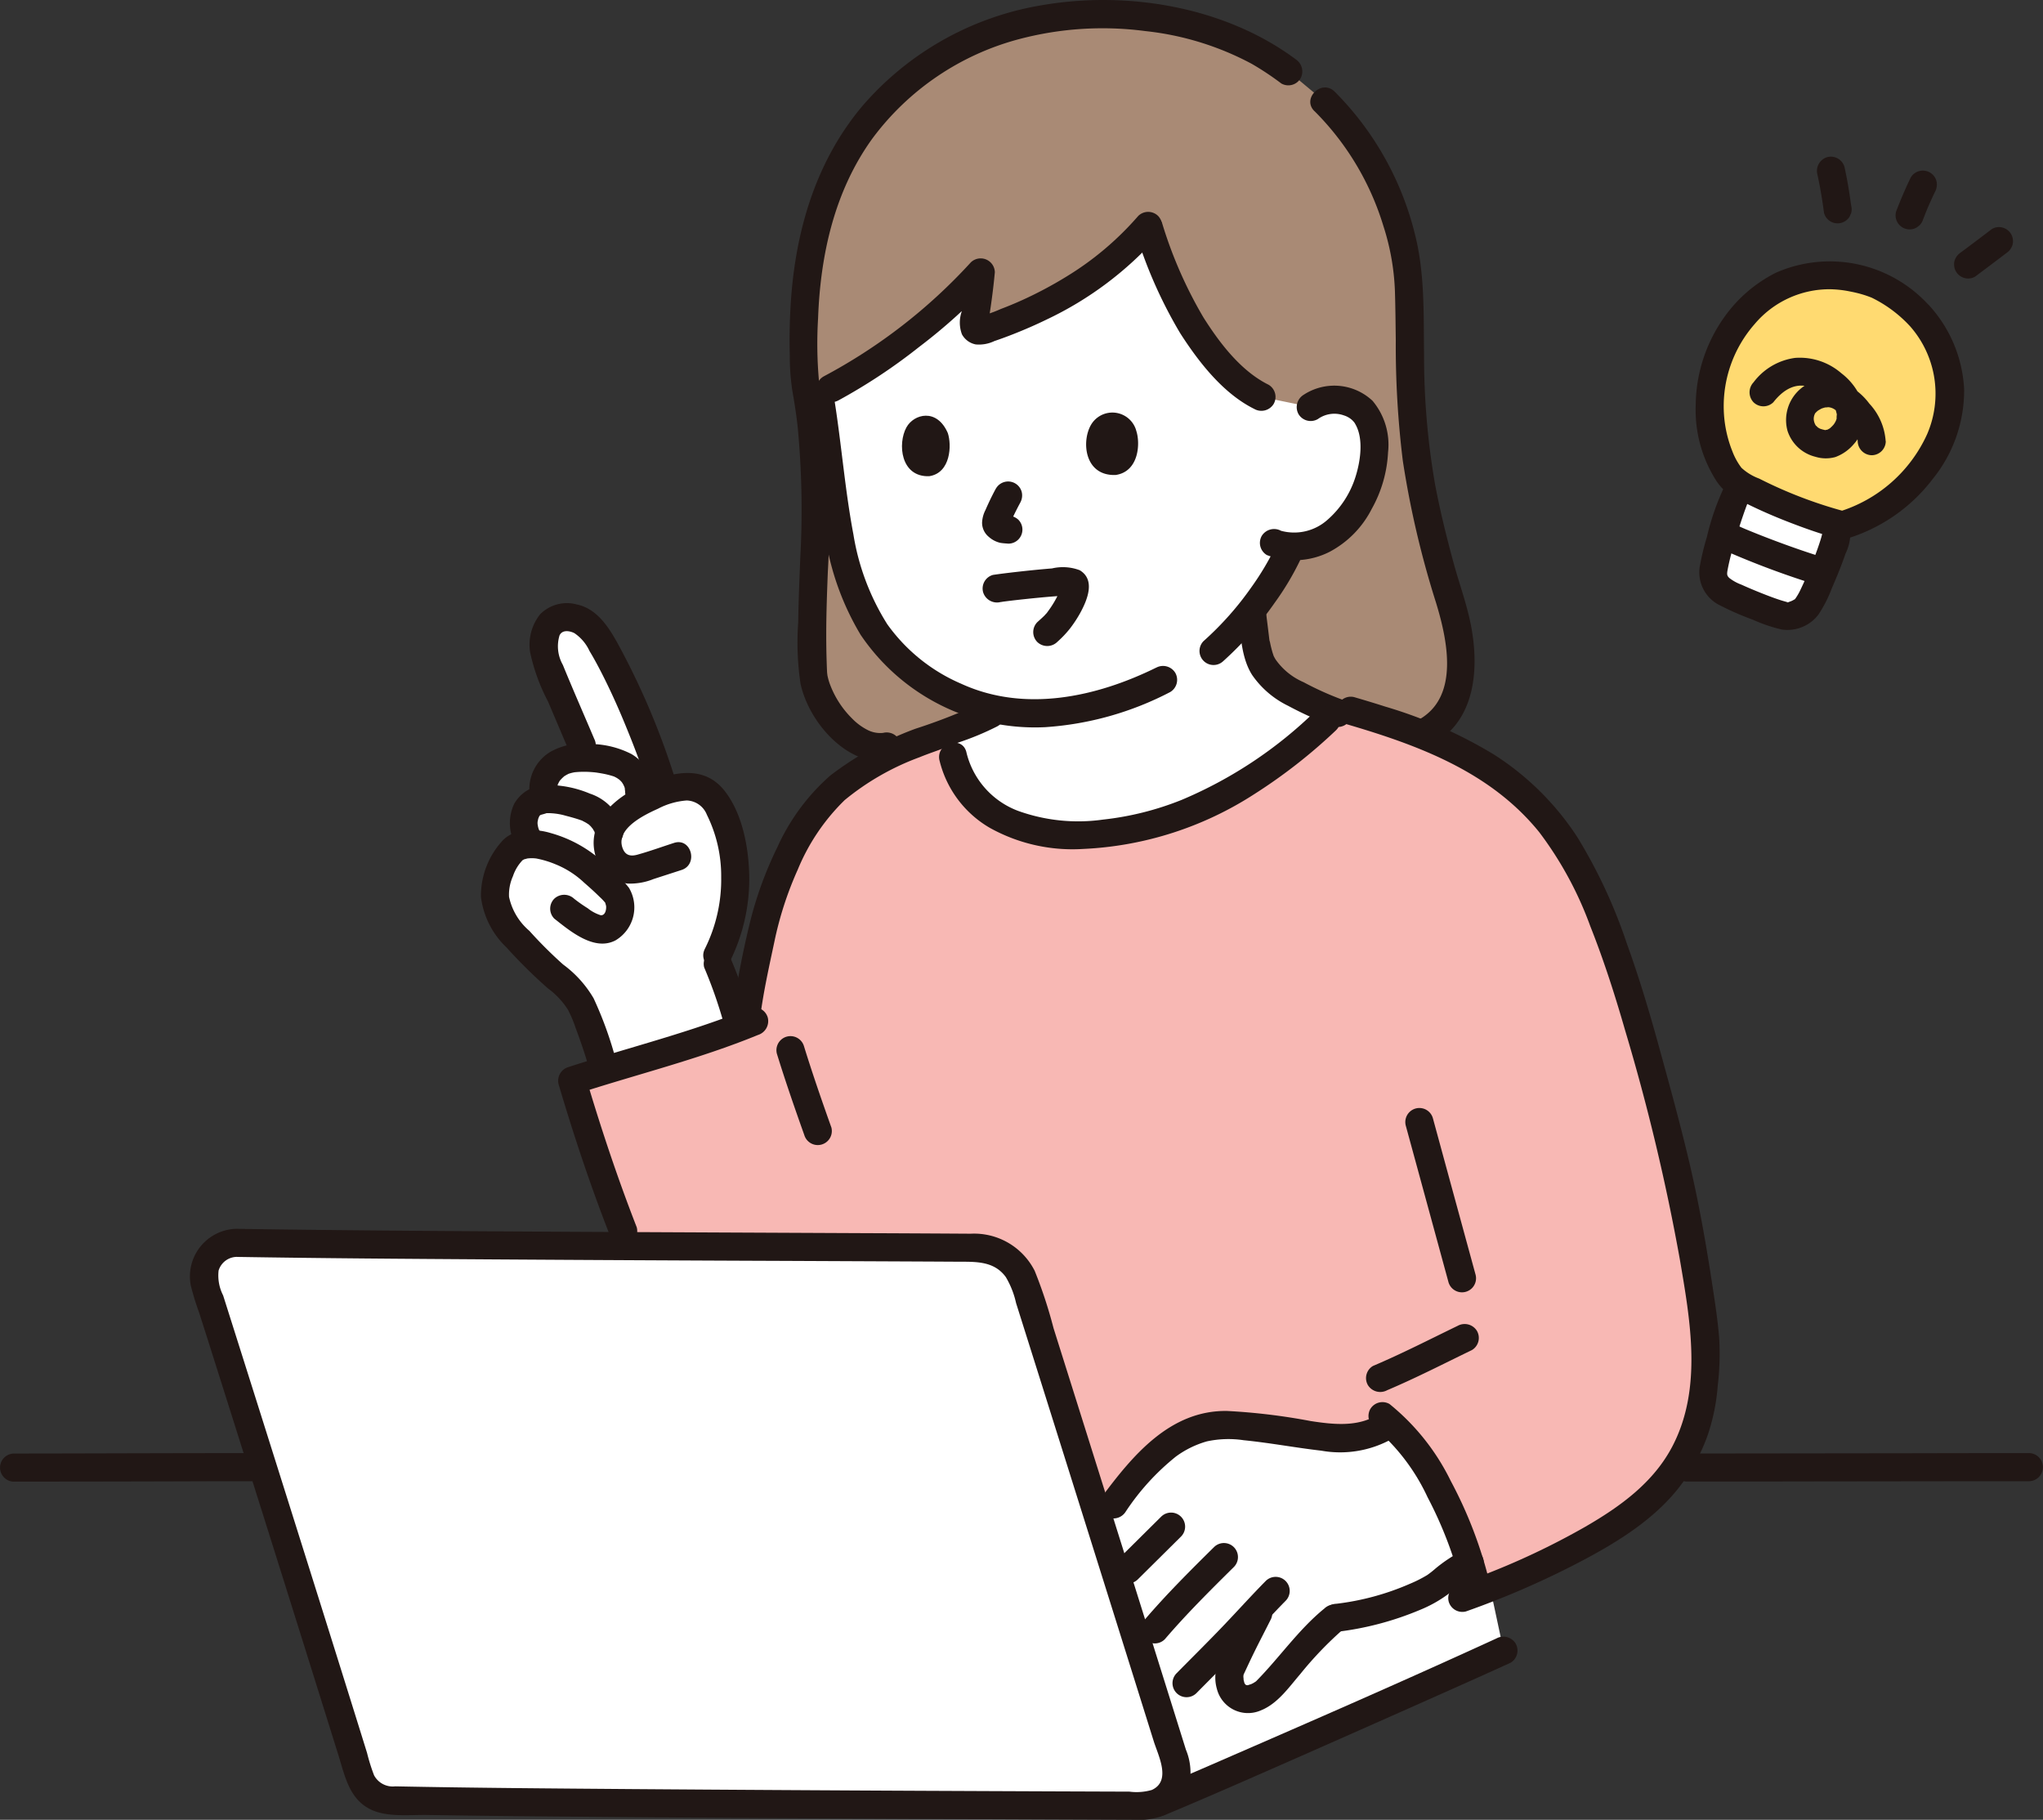
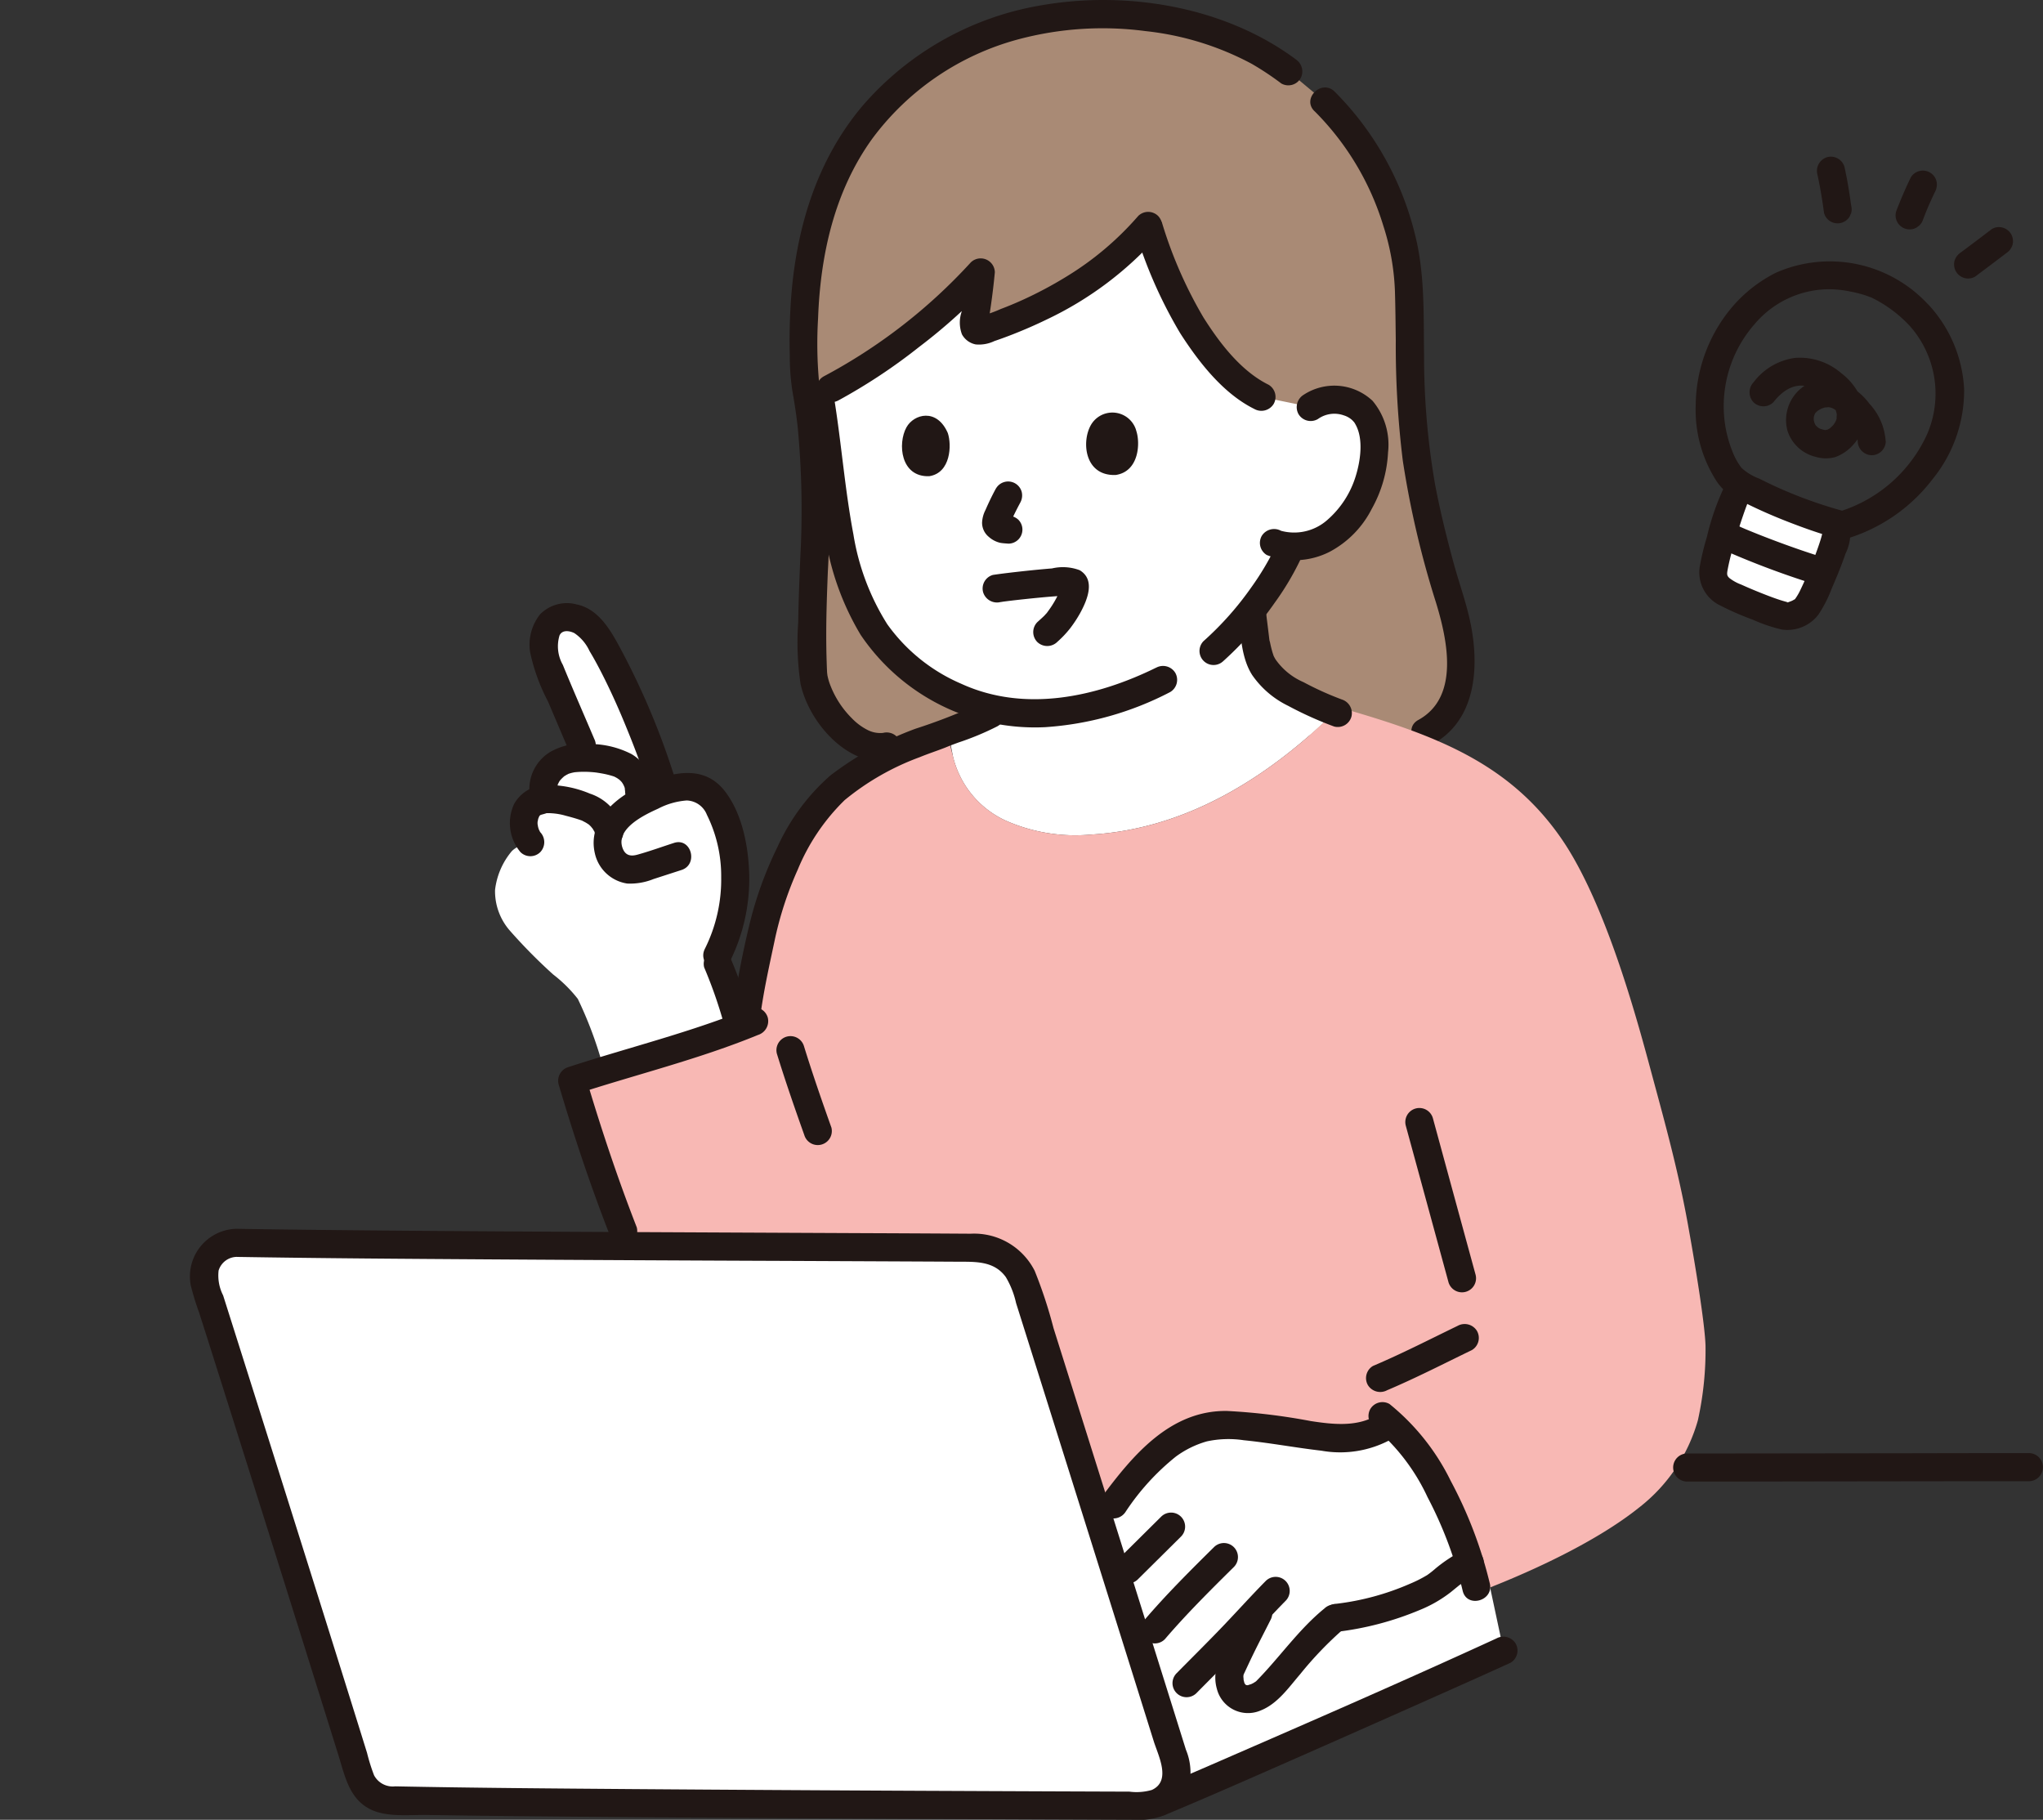
<svg xmlns="http://www.w3.org/2000/svg" width="176.703" height="157.389" viewBox="0 0 176.703 157.389">
  <rect x="0" y="0" width="176.703" height="157.389" fill="#333333" stroke="none" />
  <defs>
    <clipPath id="a">
      <rect width="176.703" height="157.389" fill="none" />
    </clipPath>
  </defs>
  <g clip-path="url(#a)">
    <path d="M191.066,64.517a6.047,6.047,0,0,0,3.032-5.28c.159-3.512-.878-5.819-1.549-8.242a66.681,66.681,0,0,1-2.734-15.266c-.075-1.749-.106-7.365-.175-9.478a25.688,25.688,0,0,0-7.179-16.176l-3.245-2.712A18.419,18.419,0,0,0,174.5,4.67a29.6,29.6,0,0,0-11.058-2.23,26.11,26.11,0,0,0-17.285,5.854c-6.442,5.483-9.511,13.2-8.761,25.939,1.854,9.75.279,16.473.7,25.155.115,2.368,3.233,7.013,6.383,6.366Z" transform="translate(-67.779 -1.201)" fill="#a98a75" />
    <path d="M168.4,38.585a31.531,31.531,0,0,1-14.437,9.058.515.515,0,0,1-.654-.592c.28-1.507.474-2.952.612-4.456a51.97,51.97,0,0,1-13.969,10.554c.613,3.624,1.027,7.285,1.485,10.627.731,5.33,2.491,10.122,6.32,13.087a17.72,17.72,0,0,0,7.641,3.582l-.655.374a32.687,32.687,0,0,1-3.644,1.489l.005.018c.187.969.415,2.147.415,2.147a8.2,8.2,0,0,0,4.613,5.572,14.865,14.865,0,0,0,7.327,1.184c8.263-.482,15.317-4.957,21.1-10.612a30.915,30.915,0,0,1-3.846-1.8,5.782,5.782,0,0,1-2.544-2.52,8.969,8.969,0,0,1-.486-1.851l-.255-2.065s-.034-.213-.084-.522c.689-.878,1.308-1.774,1.9-2.7,0,0,.926-1.516,1.311-2.379l.249-.466a6.546,6.546,0,0,0,3.145-.828,8.886,8.886,0,0,0,3.252-4.043c.782-1.687,1.076-4.5.292-6.11a3.065,3.065,0,0,0-2.592-1.687,3.4,3.4,0,0,0-2.437.606l-4.253-.875c-2.773-1.329-5.891-5.569-7.082-8.054a63.41,63.41,0,0,1-2.671-6.609" transform="translate(-69.095 -19.049)" fill="#fff" />
    <path d="M180.875,237.767c3.326,10.568,7.693,24.48,10.071,32.087a2.853,2.853,0,0,1-1.3,3.329l-.272.156.287-.12c6.118-2.553,25.926-11.354,29.682-13.08l-1.4-6.559s-31.547-13.872-37.067-15.813" transform="translate(-89.297 -117.385)" fill="#fff" />
    <path d="M224.21,16.993a23.8,23.8,0,0,1,5.948,9.922,20.722,20.722,0,0,1,1,5.656c.043,1.407.054,2.814.073,4.221a81.286,81.286,0,0,0,.607,10.421,80.843,80.843,0,0,0,2.866,12.26c.983,3.208,2.083,8.192-1.523,10.166-1.373.751-.147,2.85,1.227,2.1,3.722-2.037,4.047-6.517,3.329-10.26-.352-1.836-1.009-3.6-1.5-5.4-.61-2.237-1.166-4.489-1.6-6.767a64.662,64.662,0,0,1-.96-11.255c-.049-3.5.078-7.045-.8-10.468a26.368,26.368,0,0,0-6.951-12.311c-1.134-1.077-2.855.638-1.718,1.718" transform="translate(-110.507 -7.372)" fill="#211715" />
    <path d="M208.176,259.947c-2.1,1.691-3.691,3.984-5.869,6.253-.313.326-1.595,1.181-2.584.419a2.246,2.246,0,0,1-.509-2.274c1.28-2.8,1.8-3.644,2.755-5.6-1.159,1.222-2.063,2.245-3.436,3.633l-1.4,1.414q-2.063,2.085-4.126,4.172c-1.469-4.69-3.294-10.507-5.111-16.291a41.706,41.706,0,0,1,4.972-5.982,9.273,9.273,0,0,1,5.182-2.437,12.687,12.687,0,0,1,2.4.082q2.282.233,4.548.594c2.746.437,5.82.951,8.018-.907,2.846,2.518,5.429,7.488,6.855,12.127a11.322,11.322,0,0,0-1.475.861c-.317.217-1.339,1.122-1.677,1.306a23.3,23.3,0,0,1-8.379,2.589" transform="translate(-92.765 -119.977)" fill="#fff" />
    <path d="M173.884,190.841a24.231,24.231,0,0,0-5.374-8.14c-2.195,1.863-5.269,1.35-8.014.912q-2.265-.361-4.548-.594a12.727,12.727,0,0,0-2.4-.081,9.273,9.273,0,0,0-5.182,2.437,27.642,27.642,0,0,0-3.786,4.411L102.16,166.134c-1.86-4.755-2.987-8.192-4.415-13.01,3.168-1.036,11.007-3.3,14.969-4.811.291-2.848,1.107-6.351,1.316-7.369a27.835,27.835,0,0,1,5.513-12.021c2.081-2.415,6.3-4.444,10.126-5.763.1-.046.267-.107.476-.178.295,1.153.538,2.106.538,2.106a8.2,8.2,0,0,0,4.613,5.572,14.863,14.863,0,0,0,7.326,1.184c8.447-.492,15.63-5.158,21.478-10.99,8.156,2.331,14.62,4.723,19.181,11.307,3.976,5.74,6.751,16.364,7.876,20.528,1.159,4.291,2.367,8.638,3.22,13.606.467,2.581,1.337,7.826,1.393,9.767a28.185,28.185,0,0,1-.661,6.442,14.56,14.56,0,0,1-5.064,7.528c-3.932,3.157-10.015,5.846-14,7.349a35.594,35.594,0,0,0-2.157-6.54" transform="translate(-48.256 -59.665)" fill="#f8b8b4" />
    <path d="M91.1,117.673c.057-.01.116-.019.177-.027a8.007,8.007,0,0,1,1.215-.053l-.432-1.066q-1.337-3.142-2.67-6.286a8.707,8.707,0,0,1-.555-1.586,3.263,3.263,0,0,1,.47-2.616,2.124,2.124,0,0,1,2.391-.428,4.119,4.119,0,0,1,1.961,1.953,66.271,66.271,0,0,1,5.262,12.068l.263.841a4.082,4.082,0,0,1,3.376-.06,4.36,4.36,0,0,1,1.735,2.309,14.644,14.644,0,0,1-.668,12.235,45.354,45.354,0,0,1,2,5.749l.047.185c-3.127,1.15-8.142,2.661-11.688,3.752l-.126-.472a34.144,34.144,0,0,0-2.147-5.725,11.917,11.917,0,0,0-2.137-2.117,45.974,45.974,0,0,1-3.785-3.838,5.179,5.179,0,0,1-1.237-3.468,6.34,6.34,0,0,1,1.458-3.367,2.131,2.131,0,0,1,1.655-.586l-.082-.172a2.709,2.709,0,0,1-.516-2.215c.262-1.033.735-1.25,1.59-1.467a.49.49,0,0,1,.064-.013c0-.518.008-.984.008-.984a2.164,2.164,0,0,1,.644-1.6,2.949,2.949,0,0,1,1.726-.948" transform="translate(-41.734 -52.053)" fill="#fff" />
    <path d="M209.95,123.761h0c.022-.013.024-.014,0,0" transform="translate(-103.651 -61.095)" fill="#fff" />
    <path d="M286.986,250.677q5,0,10.01-.012l15.707-.02q1.965,0,3.93,0a1.216,1.216,0,0,0,0-2.43q-5.134,0-10.268.013l-15.636.019q-1.872,0-3.744,0a1.216,1.216,0,0,0,0,2.43" transform="translate(-141.104 -122.54)" fill="#211715" />
-     <path d="M1.173,250.681q9,0,18-.035,1.425,0,2.849,0a1.216,1.216,0,0,0,0-2.43c-6.069,0-12.139.023-18.208.035q-1.322,0-2.644.005a1.216,1.216,0,0,0,0,2.43" transform="translate(0 -122.541)" fill="#211715" />
-     <path d="M229.216,121.373c6.242,1.827,12.455,4.131,16.667,9.349a31.093,31.093,0,0,1,4.409,8.127c1.174,2.954,2.143,5.988,3.022,9.042a180.559,180.559,0,0,1,4.715,19.734c.9,5.288,1.973,11.143-.612,16.15-1.637,3.171-4.528,5.252-7.548,7a64.389,64.389,0,0,1-9.136,4.3q-.916.353-1.841.681a1.246,1.246,0,0,0-.849,1.5,1.226,1.226,0,0,0,1.495.849,75.448,75.448,0,0,0,9.177-3.934c3.32-1.7,6.8-3.72,9.158-6.673a16.214,16.214,0,0,0,2.538-4.547,17.221,17.221,0,0,0,.9-4.362,23.338,23.338,0,0,0,.129-4.081c-.118-1.511-.348-3.017-.576-4.515-.549-3.615-1.183-7.222-2.023-10.782-.793-3.357-1.713-6.685-2.628-10.011-.826-3-1.721-5.984-2.781-8.911a44.561,44.561,0,0,0-4.26-9.145,24,24,0,0,0-7.226-7.155,40.031,40.031,0,0,0-9.423-4.15c-.881-.283-1.766-.549-2.655-.809a1.216,1.216,0,0,0-.646,2.344" transform="translate(-112.742 -58.737)" fill="#211715" />
    <path d="M235.19,231.9c2.494-1.058,4.891-2.291,7.327-3.471a1.222,1.222,0,0,0,.436-1.663,1.247,1.247,0,0,0-1.662-.436c-2.436,1.18-4.834,2.413-7.328,3.471a1.218,1.218,0,0,0-.436,1.663,1.255,1.255,0,0,0,1.663.436" transform="translate(-115.211 -111.664)" fill="#211715" />
    <path d="M240.1,190.79q1.852,6.781,3.7,13.562a1.216,1.216,0,0,0,2.344-.646q-1.853-6.781-3.7-13.562a1.216,1.216,0,0,0-2.344.646" transform="translate(-118.515 -93.449)" fill="#211715" />
    <path d="M211.9,241.334c-1.726,1.1-3.869.856-5.8.561a53.556,53.556,0,0,0-7.249-.875c-4.935-.068-8.176,3.867-10.858,7.477a1.223,1.223,0,0,0,.436,1.663,1.245,1.245,0,0,0,1.663-.436,20.729,20.729,0,0,1,4.33-4.753,8.371,8.371,0,0,1,2.688-1.32,8.848,8.848,0,0,1,3.183-.1c2.255.224,4.478.647,6.727.906a9.207,9.207,0,0,0,6.1-1.021c1.314-.839.1-2.944-1.227-2.1" transform="translate(-92.725 -118.99)" fill="#211715" />
    <path d="M194.362,258.776l-3.716,3.684a1.215,1.215,0,1,0,1.718,1.719l3.716-3.684a1.215,1.215,0,1,0-1.718-1.718" transform="translate(-93.948 -127.586)" fill="#211715" />
    <path d="M196.992,271.887c1.875-2.19,3.927-4.227,5.976-6.252a1.215,1.215,0,0,0-1.718-1.718c-2.05,2.025-4.1,4.062-5.976,6.252a1.215,1.215,0,1,0,1.718,1.718" transform="translate(-96.235 -130.123)" fill="#211715" />
    <path d="M202.352,279.454c1.38-1.4,2.778-2.776,4.132-4.2,1.2-1.255,2.356-2.544,3.574-3.778a1.215,1.215,0,1,0-1.718-1.718c-1.218,1.234-2.378,2.523-3.575,3.778-1.354,1.42-2.752,2.8-4.132,4.2a1.215,1.215,0,0,0,1.718,1.718" transform="translate(-98.88 -133.008)" fill="#211715" />
    <path d="M227.1,271.765a26.543,26.543,0,0,0,7.213-1.893,11.208,11.208,0,0,0,2.7-1.555c.167-.135.332-.272.5-.408.082-.067.163-.133.245-.2.156-.125-.136.1-.02.016a13.05,13.05,0,0,1,1.514-.887,1.215,1.215,0,1,0-1.227-2.1,12.628,12.628,0,0,0-2.338,1.538,8.732,8.732,0,0,1-.724.572,11.19,11.19,0,0,1-1.483.75,22.465,22.465,0,0,1-6.381,1.735,1.254,1.254,0,0,0-1.215,1.215,1.222,1.222,0,0,0,1.215,1.215" transform="translate(-111.518 -130.627)" fill="#211715" />
    <path d="M234.361,241.767a17.519,17.519,0,0,1,4.517,5.957,34.687,34.687,0,0,1,3.039,8.1c.363,1.52,2.707.876,2.344-.646a37.189,37.189,0,0,0-3.379-8.863,19.632,19.632,0,0,0-5.294-6.65,1.224,1.224,0,0,0-1.663.436,1.245,1.245,0,0,0,.436,1.663" transform="translate(-115.406 -118.236)" fill="#211715" />
    <path d="M210.29,273.74c-.5.992-1.014,1.974-1.5,2.97a20.756,20.756,0,0,0-1.029,2.219,3.528,3.528,0,0,0-.016,1.974,2.775,2.775,0,0,0,3.8,1.878c1.46-.581,2.422-1.99,3.416-3.144a30.948,30.948,0,0,1,3.81-3.958,1.224,1.224,0,0,0,0-1.718,1.243,1.243,0,0,0-1.718,0c-2.239,1.821-3.873,4.231-5.889,6.274-.031.032-.205.164-.069.066s-.158.093-.192.112c-.057.032-.289.137-.111.067-.071.028-.36.111-.3.1a.3.3,0,0,1-.308-.056c.117.069-.068-.116.041.049a1.91,1.91,0,0,1-.107-.188c.057.112.023.077,0-.019s-.059-.217-.078-.329c.04.23.008-.086,0-.164,0-.051.01-.1.006-.153,0,.026-.061.2-.013.09.016-.037.016-.086.029-.126.06-.179-.055.109.038-.09.269-.573.534-1.146.811-1.714.477-.978.984-1.941,1.472-2.914a1.245,1.245,0,0,0-.436-1.663,1.227,1.227,0,0,0-1.663.435" transform="translate(-102.498 -134.851)" fill="#211715" />
    <path d="M206.961,102.54a29.448,29.448,0,0,0,4.445-5.043,23.974,23.974,0,0,0,2.251-3.788,1.252,1.252,0,0,0-.436-1.663,1.225,1.225,0,0,0-1.662.436,23.863,23.863,0,0,1-2.17,3.672,26.894,26.894,0,0,1-4.147,4.668,1.215,1.215,0,0,0,1.718,1.718" transform="translate(-101.154 -45.366)" fill="#211715" />
    <path d="M168.059,90.673c-5.186,2.55-11.372,3.894-16.846,1.386a15.226,15.226,0,0,1-6.4-5.154,20.726,20.726,0,0,1-2.924-7.757c-.726-3.824-1.025-7.731-1.633-11.575a1.224,1.224,0,0,0-1.495-.849,1.245,1.245,0,0,0-.849,1.5c.577,3.646.9,7.334,1.524,10.973a23.41,23.41,0,0,0,3.077,8.631,18.192,18.192,0,0,0,15.977,7.985,27.264,27.264,0,0,0,10.8-3.038,1.228,1.228,0,0,0,.436-1.663,1.24,1.24,0,0,0-1.663-.436" transform="translate(-68.075 -32.923)" fill="#211715" />
    <path d="M220.247,68.774a2.443,2.443,0,0,1,2.26-.323,1.869,1.869,0,0,1,.722.414c.039.035.26.29.106.093a2.339,2.339,0,0,1,.2.319c.679,1.255.4,3.145-.019,4.472a8.186,8.186,0,0,1-2.438,3.741,4.322,4.322,0,0,1-4.01.94,1.255,1.255,0,0,0-1.662.436,1.223,1.223,0,0,0,.436,1.662,6.678,6.678,0,0,0,5.448-.288,8.6,8.6,0,0,0,3.629-3.711,11.1,11.1,0,0,0,1.407-4.882,5.91,5.91,0,0,0-1.34-4.458,4.835,4.835,0,0,0-5.969-.514,1.249,1.249,0,0,0-.436,1.663,1.226,1.226,0,0,0,1.663.436" transform="translate(-106.271 -32.524)" fill="#211715" />
    <path d="M189.866,72.019c.379,1.066.268,3.559-1.768,3.858-2.7.1-2.978-2.9-2.127-4.349a2.143,2.143,0,0,1,3.9.491" transform="translate(-91.601 -34.797)" fill="#211715" />
    <path d="M158.048,72.507c.351,1.035.26,3.453-1.608,3.736-2.481.087-2.743-2.822-1.969-4.226.634-1.15,2.624-1.7,3.577.491" transform="translate(-76.071 -35.057)" fill="#211715" />
    <path d="M168.962,82.865a23.274,23.274,0,0,0-1.021,2.141l.123-.29a2.645,2.645,0,0,0-.3,1.1,1.581,1.581,0,0,0,.588,1.242,2.239,2.239,0,0,0,.978.508c.237.045.47.05.708.073a1.217,1.217,0,0,0,.859-.356,1.215,1.215,0,0,0,0-1.718,1.379,1.379,0,0,0-.859-.356c-.117-.012-.235-.01-.352-.025l.323.044a1.112,1.112,0,0,1-.242-.066l.29.123a1.308,1.308,0,0,1-.232-.135l.246.19a1.426,1.426,0,0,1-.152-.134l.19.246a.457.457,0,0,1-.056-.1l.123.29a.366.366,0,0,1-.018-.073q.021.161.044.323a.726.726,0,0,1,0-.159c-.015.108-.029.216-.044.323a1.52,1.52,0,0,1,.1-.328l-.123.29c.065-.15.129-.3.192-.453l-.123.29c.256-.6.555-1.187.862-1.764a1.28,1.28,0,0,0,.123-.937,1.216,1.216,0,0,0-2.221-.29" transform="translate(-82.822 -40.62)" fill="#211715" />
    <path d="M174.3,103.363a8.839,8.839,0,0,0,1.136-1.2,10.742,10.742,0,0,0,.859-1.312c.6-1.1,1.356-2.866-.046-3.7a4.123,4.123,0,0,0-2.392-.154c-.8.065-1.607.143-2.409.229-.9.1-1.8.2-2.7.333a1.219,1.219,0,0,0-.849,1.5,1.254,1.254,0,0,0,1.495.849c.09-.013.181-.024.271-.038-.37.057-.113.015-.025,0l.574-.072q.643-.077,1.286-.145c.872-.093,1.745-.178,2.619-.245.347-.026.695-.051,1.042-.066a1.283,1.283,0,0,1,.18-.007.714.714,0,0,1-.6-.373.826.826,0,0,1-.092-.481,1.751,1.751,0,0,0-.1.354c-.025.078-.053.156-.081.233q-.081.2-.018.054a8.491,8.491,0,0,1-.886,1.511c-.072.1-.144.207-.223.3.132-.165-.1.1-.13.133-.2.2-.417.387-.626.579a1.225,1.225,0,0,0,0,1.718,1.242,1.242,0,0,0,1.718,0" transform="translate(-82.866 -47.836)" fill="#211715" />
    <path d="M197.359,295.042c3.964-1.656,7.894-3.394,11.826-5.124q6.81-3,13.6-6.031c1.516-.678,3.034-1.354,4.543-2.047a1.225,1.225,0,0,0,.436-1.663,1.243,1.243,0,0,0-1.662-.436c-7.924,3.638-15.922,7.125-23.916,10.6q-1.606.7-3.215,1.391-.673.289-1.346.576c-.1.043-.688.291-.385.164l-.53.222a1.256,1.256,0,0,0-.849,1.5,1.222,1.222,0,0,0,1.495.849" transform="translate(-96.675 -138.035)" fill="#211715" />
    <path d="M37.717,212.307c15.589.259,51.173.34,63.879.425a4.45,4.45,0,0,1,4.217,3.109c3.024,9.562,9.822,31.21,13.022,41.444a2.852,2.852,0,0,1-2.734,3.7c-13.769-.049-50.865-.182-65.127-.471a2.846,2.846,0,0,1-2.665-2.006C45.5,249.416,38.274,226.5,34.947,216.026a2.855,2.855,0,0,1,2.77-3.72" transform="translate(-17.186 -104.815)" fill="#fff" />
    <path d="M36.54,212.337c7.281.12,14.562.167,21.843.214q12.758.082,25.517.13,5.367.024,10.734.049,2.1.01,4.192.022c1.553.009,3.15-.085,4.177,1.327a7.592,7.592,0,0,1,.888,2.249l.715,2.268q.854,2.707,1.706,5.413,1.98,6.291,3.956,12.583,1.946,6.2,3.891,12.4.819,2.615,1.638,5.23c.393,1.256,1.546,3.435-.164,4.216a4.751,4.751,0,0,1-1.939.146l-2.012-.007-4.643-.017q-5.551-.022-11.1-.047-12.628-.058-25.255-.15c-6.831-.053-13.662-.1-20.491-.237a1.828,1.828,0,0,1-1.831-.957,16.244,16.244,0,0,1-.606-1.935q-.732-2.356-1.468-4.71-1.839-5.882-3.689-11.76-3.632-11.553-7.292-23.1a3.783,3.783,0,0,1-.391-2.147,1.665,1.665,0,0,1,1.626-1.182,1.216,1.216,0,0,0,0-2.43,4.119,4.119,0,0,0-4.028,4.92,23.838,23.838,0,0,0,.721,2.339l.8,2.51q1.9,6,3.793,12.006,3.749,11.895,7.466,23.8c.558,1.8.937,3.779,2.816,4.664,1.421.669,3.312.434,4.856.459q5.2.081,10.4.126,12.844.124,25.688.18,11.375.059,22.751.1l2.051.007a6.684,6.684,0,0,0,2.572-.285,4.121,4.121,0,0,0,2.42-2.631,5.168,5.168,0,0,0-.267-3.145q-1.755-5.612-3.516-11.221-3.961-12.624-7.936-25.243a39.887,39.887,0,0,0-1.628-4.95,5.866,5.866,0,0,0-5.534-3.211q-4.541-.029-9.081-.047-12.605-.057-25.211-.118c-8.2-.045-16.4-.093-24.593-.193q-2.266-.028-4.532-.064a1.216,1.216,0,0,0,0,2.43" transform="translate(-16.009 -103.63)" fill="#211715" />
    <path d="M193.858,38.026a39.647,39.647,0,0,0,3.895,8.837c1.6,2.489,3.706,5.211,6.417,6.552a1.246,1.246,0,0,0,1.663-.436,1.226,1.226,0,0,0-.436-1.662c-2.4-1.187-4.237-3.611-5.637-5.825A37.34,37.34,0,0,1,196.2,37.38c-.495-1.475-2.843-.842-2.344.646" transform="translate(-95.673 -18.04)" fill="#211715" />
    <path d="M167.364,36.545a26.344,26.344,0,0,1-6.229,5.256,34.329,34.329,0,0,1-3.794,2.017q-.92.418-1.865.775a11.262,11.262,0,0,1-2.169.721h.646q.36,1.065.416.524c.014-.078.028-.157.042-.236q.051-.294.1-.587c.062-.388.118-.777.171-1.167q.166-1.214.28-2.433a1.226,1.226,0,0,0-2.074-.859A47.2,47.2,0,0,1,140.2,50.4c-1.383.732-.156,2.83,1.227,2.1a48.731,48.731,0,0,0,6.984-4.624,47.739,47.739,0,0,0,6.193-5.605l-2.074-.859c-.107,1.147-.249,2.288-.442,3.424a2.889,2.889,0,0,0,.03,1.95,1.73,1.73,0,0,0,1.19.87,3.078,3.078,0,0,0,1.612-.289q.807-.274,1.6-.586c.985-.387,1.958-.809,2.909-1.272a29.919,29.919,0,0,0,9.654-7.247,1.246,1.246,0,0,0,0-1.718,1.226,1.226,0,0,0-1.718,0" transform="translate(-68.916 -17.868)" fill="#211715" />
    <path d="M220.478,111.307a26.634,26.634,0,0,1-3.291-1.489,5.719,5.719,0,0,1-2.418-1.965,3.155,3.155,0,0,1-.209-.4c.086.211-.046-.167-.046-.169a9.337,9.337,0,0,1-.225-.908c-.013-.063-.1-.3-.071-.369-.035.071.036.3.015.145-.015-.107-.026-.215-.04-.323q-.1-.838-.207-1.678a1.254,1.254,0,0,0-1.215-1.215,1.222,1.222,0,0,0-1.215,1.215c.208,1.679.255,3.575,1.183,5.041a8.045,8.045,0,0,0,3.113,2.669,31.226,31.226,0,0,0,3.981,1.792,1.226,1.226,0,0,0,1.495-.849,1.241,1.241,0,0,0-.849-1.495" transform="translate(-104.441 -50.818)" fill="#211715" />
-     <path d="M160.457,125.346a9.26,9.26,0,0,0,4.346,5.847,14.71,14.71,0,0,0,8.1,1.83,29.732,29.732,0,0,0,14.833-4.769,46.344,46.344,0,0,0,7-5.475c1.144-1.072-.578-2.788-1.718-1.718a37.26,37.26,0,0,1-11.621,7.724,25.635,25.635,0,0,1-6.789,1.7,15.343,15.343,0,0,1-7.339-.75,7.193,7.193,0,0,1-4.47-5.032c-.318-1.531-2.661-.882-2.344.646" transform="translate(-79.203 -59.601)" fill="#211715" />
    <path d="M292.872,91.38a1.677,1.677,0,0,1-.187-1.236,36.653,36.653,0,0,1,2.1-6.756l.336-.5a44.038,44.038,0,0,0,8.209,3.33c-.012.349-.018.608-.018.608.208.493-1.41,4.468-2.244,6.091a3.089,3.089,0,0,1-.564.776,2.726,2.726,0,0,1-1.6.508,31.605,31.605,0,0,1-4.6-1.741,3.488,3.488,0,0,1-1.4-1.014l-.038-.063" transform="translate(-144.478 -40.92)" fill="#fff" />
-     <path d="M310.192,50.486c.217.244.43.506.638.79a9.669,9.669,0,0,1,1.128,10,12.076,12.076,0,0,1-2.768,3.943,13.713,13.713,0,0,1-2.888,2.237,13.012,13.012,0,0,1-2.757,1.175,42.209,42.209,0,0,1-9.293-3.8c-1.538-1.435-2.278-4.848-2.177-6.7a13.612,13.612,0,0,1,.707-3.973,11.549,11.549,0,0,1,2.323-3.8,9.918,9.918,0,0,1,5.011-3.119,11.411,11.411,0,0,1,6.389.573,10.409,10.409,0,0,1,3.687,2.677" transform="translate(-144.191 -23.2)" fill="#ffda71" />
    <path d="M308.147,50.162a8.818,8.818,0,0,1,1.532,9.422,12.35,12.35,0,0,1-7.643,6.693h.646a38.253,38.253,0,0,1-7.522-2.869,4.6,4.6,0,0,1-1.532-.932,5.654,5.654,0,0,1-.789-1.434,10.478,10.478,0,0,1-.742-3.563,10.765,10.765,0,0,1,2.681-7.447,8.463,8.463,0,0,1,6.531-3,9.369,9.369,0,0,1,1.69.189c.314.06.627.13.936.216q.31.087.613.194.226.081.449.172c-.218-.093-.265-.112-.14-.059a11.159,11.159,0,0,1,3.291,2.423c1.055,1.159,2.77-.563,1.718-1.718A11.57,11.57,0,0,0,296.6,45.607a12.14,12.14,0,0,0-4.354,3.693,13.335,13.335,0,0,0-2.576,7.776,11.359,11.359,0,0,0,1.776,6.513,4.043,4.043,0,0,0,1.321,1.29c.554.317,1.121.61,1.7.888,1.227.592,2.488,1.12,3.763,1.6,1.053.4,2.119.77,3.2,1.082a2.452,2.452,0,0,0,1.562.073,14.663,14.663,0,0,0,7.178-5.081,12.153,12.153,0,0,0,2.716-7.776,11.613,11.613,0,0,0-3.016-7.225c-1.03-1.18-2.744.544-1.718,1.718" transform="translate(-143.005 -22.016)" fill="#211715" />
    <path d="M294.343,91.982a74.294,74.294,0,0,0,7.475,2.8,1.226,1.226,0,0,0,1.495-.849,1.242,1.242,0,0,0-.849-1.5c-1.182-.371-2.352-.778-3.514-1.208q-.928-.343-1.848-.708-.444-.177-.886-.359L296,90.07l-.025-.011-.407-.176a1.249,1.249,0,0,0-1.663.436,1.229,1.229,0,0,0,.436,1.663" transform="translate(-145.027 -44.306)" fill="#211715" />
    <path d="M292.578,82.084a21.726,21.726,0,0,0-1.627,4.6,21.994,21.994,0,0,0-.594,2.442,3.17,3.17,0,0,0,1.769,3.48,24.941,24.941,0,0,0,2.8,1.22,13.552,13.552,0,0,0,2.5.849,3.371,3.371,0,0,0,3.178-1.294,11.029,11.029,0,0,0,1.142-2.238c.432-1,.848-2,1.2-3.033a4,4,0,0,0,.379-2.3c-.479-1.482-2.826-.848-2.344.646.014.043-.025-.392-.03-.1,0-.184.034-.2-.023.044-.067.288-.157.571-.25.851-.24.725-.518,1.437-.809,2.143-.223.542-.526,1.236-.832,1.866a4.683,4.683,0,0,1-.5.837c.048-.058.239-.128.03-.04-.075.031-.146.083-.22.117-.323.151-.14.059-.107.046-.011,0-.339.137-.239.086-.127.065-.17-.01-.014.016a1.644,1.644,0,0,1-.182-.044c-.163-.047-.325-.092-.486-.143-.422-.135-.837-.29-1.251-.45-.771-.3-1.416-.568-2.153-.9a3.809,3.809,0,0,1-1.008-.557c-.216-.195-.225-.322-.174-.644a19.187,19.187,0,0,1,.54-2.183q.377-1.327.827-2.632c.115-.335.235-.669.364-1,.028-.071.057-.142.085-.213-.04.1-.089.191-.015.036.046-.1.088-.191.14-.284.765-1.366-1.334-2.593-2.1-1.227" transform="translate(-143.322 -40.23)" fill="#211715" />
    <path d="M337.084,38.965q-1.329,1.014-2.669,2.012a1.326,1.326,0,0,0-.558.727,1.239,1.239,0,0,0,.123.936,1.224,1.224,0,0,0,.726.558,1.182,1.182,0,0,0,.936-.123q1.34-1,2.67-2.012a1.36,1.36,0,0,0,.558-.727,1.244,1.244,0,0,0-.123-.936,1.228,1.228,0,0,0-.727-.558,1.175,1.175,0,0,0-.936.123" transform="translate(-164.803 -19.156)" fill="#211715" />
    <path d="M326.213,33.335q.216-.568.453-1.129l-.122.29q.327-.77.69-1.523a1.3,1.3,0,0,0,.122-.937,1.216,1.216,0,0,0-1.5-.849,1.2,1.2,0,0,0-.726.558c-.463.961-.885,1.945-1.265,2.943a1.226,1.226,0,0,0,.123.936,1.215,1.215,0,0,0,1.663.436l.246-.19a1.213,1.213,0,0,0,.312-.536" transform="translate(-159.87 -14.387)" fill="#211715" />
    <path d="M313.351,30.984c-.152-1.118-.331-2.235-.577-3.337a1.224,1.224,0,0,0-1.495-.849,1.242,1.242,0,0,0-.849,1.495c.247,1.1.425,2.219.577,3.337a1.212,1.212,0,0,0,.558.726,1.215,1.215,0,0,0,1.663-.436l.123-.29a1.226,1.226,0,0,0,0-.646" transform="translate(-153.241 -13.206)" fill="#211715" />
    <path d="M310.639,68.3a5.27,5.27,0,0,0-1.411-3.241A5.628,5.628,0,0,0,306.25,63a3.546,3.546,0,0,0-4.1,4.411,3.381,3.381,0,0,0,2.4,2.242,3.076,3.076,0,0,0,1.74.027,3.814,3.814,0,0,0,1.577-1.1,3.7,3.7,0,0,0,.841-3.433,5.42,5.42,0,0,0-1.9-2.714,5.482,5.482,0,0,0-4-1.329,5.392,5.392,0,0,0-3.6,2.118,1.254,1.254,0,0,0,0,1.718,1.223,1.223,0,0,0,1.718,0c.874-1.113,2.021-1.829,3.441-1.21a3.957,3.957,0,0,1,1.629,1.3c-.033-.045.165.267.194.32.044.077.087.157.123.237-.012-.027-.045-.114,0,.014.036.1.108.406.108.4-.007-.066-.046.441-.011.284a1.061,1.061,0,0,1-.122.351,1.555,1.555,0,0,1-.172.262,3.255,3.255,0,0,1-.314.306c-.007.006-.429.226-.26.162.241-.092-.206-.025-.075-.007a3.075,3.075,0,0,1-.451-.114c-.2-.061.15.086-.042-.014a2.215,2.215,0,0,1-.223-.129c.027.019-.2-.215-.119-.1a1.14,1.14,0,0,1-.211-.568.989.989,0,0,1,.122-.54c.062-.073.133-.134.2-.2.016-.018.137-.109.023-.023-.129.1.054-.031.086-.05l.192-.108c.165-.1-.155.051.031-.02.057-.021.114-.041.172-.059.079-.023.16-.045.241-.06-.195.038.171-.005.187-.006a1.144,1.144,0,0,1,.72.334,8.954,8.954,0,0,1,.977.917,3.857,3.857,0,0,1,.631.889,1.956,1.956,0,0,1,.217.8,1.241,1.241,0,0,0,1.215,1.215,1.227,1.227,0,0,0,1.215-1.215" transform="translate(-147.545 -30.151)" fill="#211715" />
    <path d="M113.13,148.479a16.046,16.046,0,0,0,1.739-7.626c-.062-2.43-.6-5.333-2.144-7.284-1.89-2.388-4.82-1.525-7.174-.44-2.263,1.042-4.689,3.081-4.029,5.882a3.38,3.38,0,0,0,2.8,2.593,5.4,5.4,0,0,0,2.274-.391l2.413-.781c1.482-.479.848-2.826-.646-2.343-1.051.34-2.1.722-3.163,1.017-.6.167-1.055.065-1.287-.575-.614-1.694,1.925-2.881,3.068-3.4a6.333,6.333,0,0,1,2.479-.712,1.939,1.939,0,0,1,1.747,1.238,11.911,11.911,0,0,1,1.237,5.405,13.391,13.391,0,0,1-1.411,6.186c-.7,1.393,1.394,2.625,2.1,1.227" transform="translate(-50.067 -65.188)" fill="#211715" />
    <path d="M120.232,163.764a39.725,39.725,0,0,1,1.82,5.3,1.216,1.216,0,0,0,2.344-.646,39.8,39.8,0,0,0-1.82-5.3,1.339,1.339,0,0,0-.558-.726,1.241,1.241,0,0,0-.937-.123,1.227,1.227,0,0,0-.849,1.495" transform="translate(-59.325 -80.09)" fill="#211715" />
    <path d="M111.981,172.1c-5.1,2.1-10.512,3.412-15.748,5.121a1.235,1.235,0,0,0-.849,1.495c1.3,4.4,2.746,8.737,4.414,13.01a1.251,1.251,0,0,0,1.495.849,1.224,1.224,0,0,0,.849-1.495c-1.668-4.273-3.11-8.614-4.415-13.01l-.849,1.495c5.236-1.708,10.647-3.026,15.748-5.12a1.255,1.255,0,0,0,.849-1.5,1.223,1.223,0,0,0-1.495-.849" transform="translate(-47.068 -84.933)" fill="#211715" />
    <path d="M96.053,114.741c-.9-2.12-1.83-4.231-2.7-6.363a3.243,3.243,0,0,1-.284-2.543c.232-.5.855-.409,1.279-.2a3.739,3.739,0,0,1,1.315,1.552c.387.637.74,1.3,1.078,1.96.768,1.51,1.462,3.06,2.1,4.628.676,1.646,1.311,3.314,1.848,5.011.469,1.486,2.816.852,2.343-.646a64.709,64.709,0,0,0-4.551-10.9c-.881-1.653-1.938-3.684-3.947-4.089a3.251,3.251,0,0,0-3.147.861,4.224,4.224,0,0,0-.863,3.272,16.492,16.492,0,0,0,1.548,4.265q.939,2.212,1.88,4.424a1.223,1.223,0,0,0,1.663.436,1.248,1.248,0,0,0,.436-1.663" transform="translate(-44.674 -50.88)" fill="#211715" />
-     <path d="M88.486,149.453c1.377,1.085,3.454,2.842,5.29,1.889a3.312,3.312,0,0,0,1.171-4.551,13.869,13.869,0,0,0-2.505-2.466,11.175,11.175,0,0,0-4.257-2.268c-1.375-.418-3.277-.43-4.274.771a7.041,7.041,0,0,0-1.765,4.745,7.26,7.26,0,0,0,2.2,4.366,44.032,44.032,0,0,0,3.6,3.556,6.857,6.857,0,0,1,1.73,1.848,11.351,11.351,0,0,1,.666,1.584c.429,1.156.839,2.331,1.164,3.521a1.216,1.216,0,0,0,2.344-.646,32.324,32.324,0,0,0-1.958-5.451,9.673,9.673,0,0,0-2.638-2.927,37.041,37.041,0,0,1-2.921-2.912,5.3,5.3,0,0,1-1.757-2.938,3.883,3.883,0,0,1,.338-1.786,3.64,3.64,0,0,1,.866-1.418c-.114.091.175-.08.072-.035-.014.006.338-.086.287-.078a3.051,3.051,0,0,1,.8,0,8.375,8.375,0,0,1,1.635.491,7.942,7.942,0,0,1,2.487,1.588c.463.405.922.815,1.359,1.248a4.655,4.655,0,0,1,.527.563c-.124-.172.026.1.029.289.007.378-.136.756-.471.727a3.417,3.417,0,0,1-1.119-.6,12.721,12.721,0,0,1-1.181-.827,1.253,1.253,0,0,0-1.718,0,1.223,1.223,0,0,0,0,1.718" transform="translate(-40.548 -70.007)" fill="#211715" />
    <path d="M89.7,138.192c.2.247.024.016-.014-.05-.017-.03-.147-.322-.059-.091a3.125,3.125,0,0,1-.106-.328c-.006-.023-.056-.373-.037-.149a2.186,2.186,0,0,1,0-.369c-.018.2.031-.109.044-.153s.089-.313.036-.14.055-.1.072-.132a1.09,1.09,0,0,1,.064-.1c-.108.133-.132.167-.072.1.052-.029.183-.228.065-.071-.1.14-.013,0,.059-.021.236-.071-.24.073-.011,0,.164-.052.338-.09.5-.148l-.055,0c.057-.005.115-.008.173-.007.113,0,.227,0,.341.011a5.492,5.492,0,0,1,1.216.214c.447.114.887.237,1.321.389.257.09-.076-.052.144.062.1.054.209.105.309.166.007,0,.311.209.138.076a2.347,2.347,0,0,1,.257.234c.036.037.223.289.1.1.064.094.116.193.176.289.114.181,0-.046.037.071a3.392,3.392,0,0,1,.107.38,1.226,1.226,0,0,0,1.5.849,1.242,1.242,0,0,0,.849-1.495,4.344,4.344,0,0,0-2.853-3.036,9.386,9.386,0,0,0-3.75-.741,3.214,3.214,0,0,0-2.8,1.633,3.905,3.905,0,0,0,.545,4.167,1.218,1.218,0,0,0,1.718,0,1.25,1.25,0,0,0,0-1.718" transform="translate(-42.982 -66.206)" fill="#211715" />
    <path d="M92.86,130.883c0-.038.012-.325,0-.243-.016.119.064-.174.025-.083-.021.049.1-.186.118-.224,0-.007.117-.173.052-.088a3.22,3.22,0,0,1,.375-.378c.084-.077.093-.062,0,0,.076-.05.151-.1.231-.144.033-.019.259-.126.077-.051a2.459,2.459,0,0,1,.237-.08,3,3,0,0,1,.327-.077c.22-.04-.127.01.1-.014a8.131,8.131,0,0,1,1.346-.014c.087.006.174.013.26.021.029,0,.351.042.2.02-.136-.019.133.022.157.026.114.018.229.037.344.058a7.461,7.461,0,0,1,1.036.259,2.47,2.47,0,0,1,.3.16c.033.02.257.19.115.068.063.054.118.114.178.17l.085.093c-.044-.064-.042-.062.005.007a2.34,2.34,0,0,1,.137.22c.023.043.114.265.065.125a2.4,2.4,0,0,1,.071.251c-.039-.167.009.168.009.2a1.215,1.215,0,0,0,2.43,0,3.84,3.84,0,0,0-1.869-3.228,7.937,7.937,0,0,0-3.521-.874,5.731,5.731,0,0,0-3.457.652,3.756,3.756,0,0,0-1.864,3.175,1.215,1.215,0,1,0,2.43,0" transform="translate(-44.644 -62.716)" fill="#211715" />
    <path d="M127.489,147.01c.28-2.188.766-4.344,1.223-6.5a30.072,30.072,0,0,1,2.022-6.244,17.934,17.934,0,0,1,4.059-6.017,22.3,22.3,0,0,1,6.479-3.709c.727-.3,1.471-.541,2.2-.825.041-.016.525-.213.157-.067l.308-.121c.22-.085.442-.166.663-.248a24.369,24.369,0,0,0,3.4-1.413c1.368-.758.144-2.858-1.227-2.1a48.7,48.7,0,0,1-5.848,2.307,28.029,28.029,0,0,0-7.364,4.041,18.187,18.187,0,0,0-4.585,6.2,32.346,32.346,0,0,0-2.464,6.892,77.323,77.323,0,0,0-1.456,7.8,1.221,1.221,0,0,0,1.215,1.215,1.246,1.246,0,0,0,1.215-1.215" transform="translate(-61.737 -59.049)" fill="#211715" />
    <path d="M178.643,5.114C172.516.569,164.081-.834,156.652.46A26.14,26.14,0,0,0,141.21,9.138c-3.886,4.6-5.667,10.332-6.162,16.264a50.161,50.161,0,0,0-.144,5.328,20.07,20.07,0,0,0,.23,3.119c.186,1.032.341,2.068.457,3.11a76.192,76.192,0,0,1,.217,11.372c-.071,1.828-.15,3.655-.174,5.484a24.214,24.214,0,0,0,.2,5.322c.586,2.7,2.843,5.659,5.539,6.492a4.685,4.685,0,0,0,2.251.1,1.226,1.226,0,0,0,.849-1.495,1.242,1.242,0,0,0-1.495-.849,2.4,2.4,0,0,1-1.274-.216,5.069,5.069,0,0,1-1.432-1.049,8.165,8.165,0,0,1-1.94-3.065,5.327,5.327,0,0,1-.19-.74c.034.2,0-.052-.009-.124-.018-.292-.026-.584-.036-.876-.031-.888-.042-1.776-.039-2.664.006-1.738.069-3.474.138-5.21a93.253,93.253,0,0,0,0-10.567c-.149-2.016-.545-3.985-.773-5.987a36.3,36.3,0,0,1-.072-5.351c.2-5.517,1.424-11.021,4.691-15.547a23.2,23.2,0,0,1,12.676-8.6,28.257,28.257,0,0,1,10.944-.7,25.106,25.106,0,0,1,9.192,2.829,24.786,24.786,0,0,1,2.56,1.7,1.224,1.224,0,0,0,1.663-.436,1.244,1.244,0,0,0-.436-1.663" transform="translate(-66.594 0)" fill="#211715" />
    <path d="M132.663,178.473c.73,2.366,1.543,4.71,2.374,7.042a1.216,1.216,0,0,0,2.344-.646c-.831-2.332-1.644-4.676-2.374-7.042a1.216,1.216,0,0,0-2.344.646" transform="translate(-65.471 -87.348)" fill="#211715" />
  </g>
</svg>